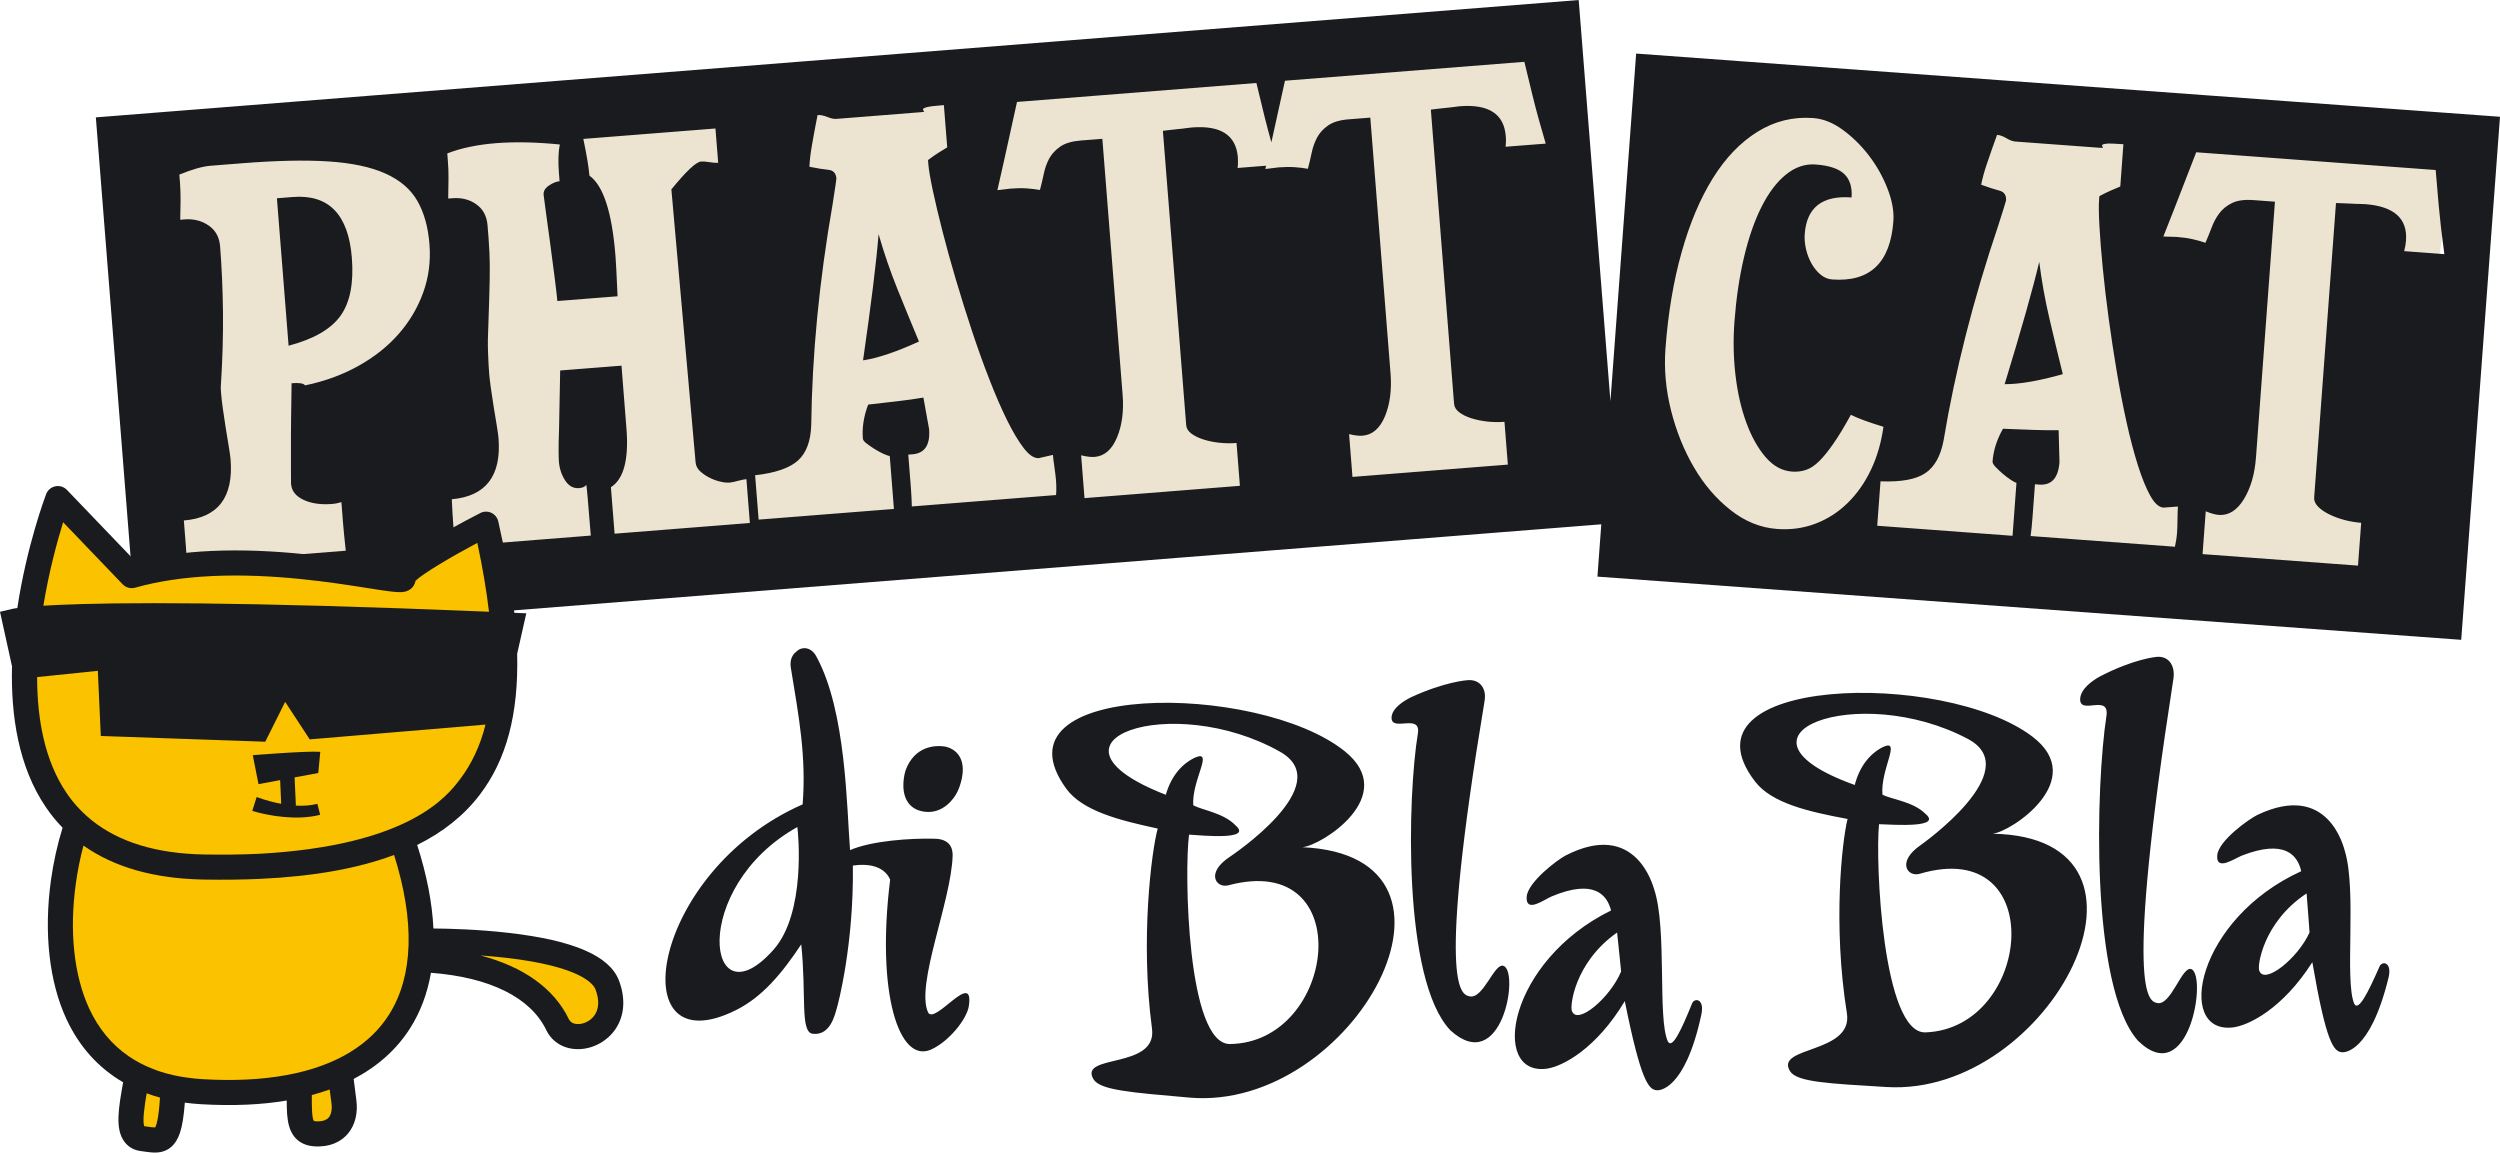
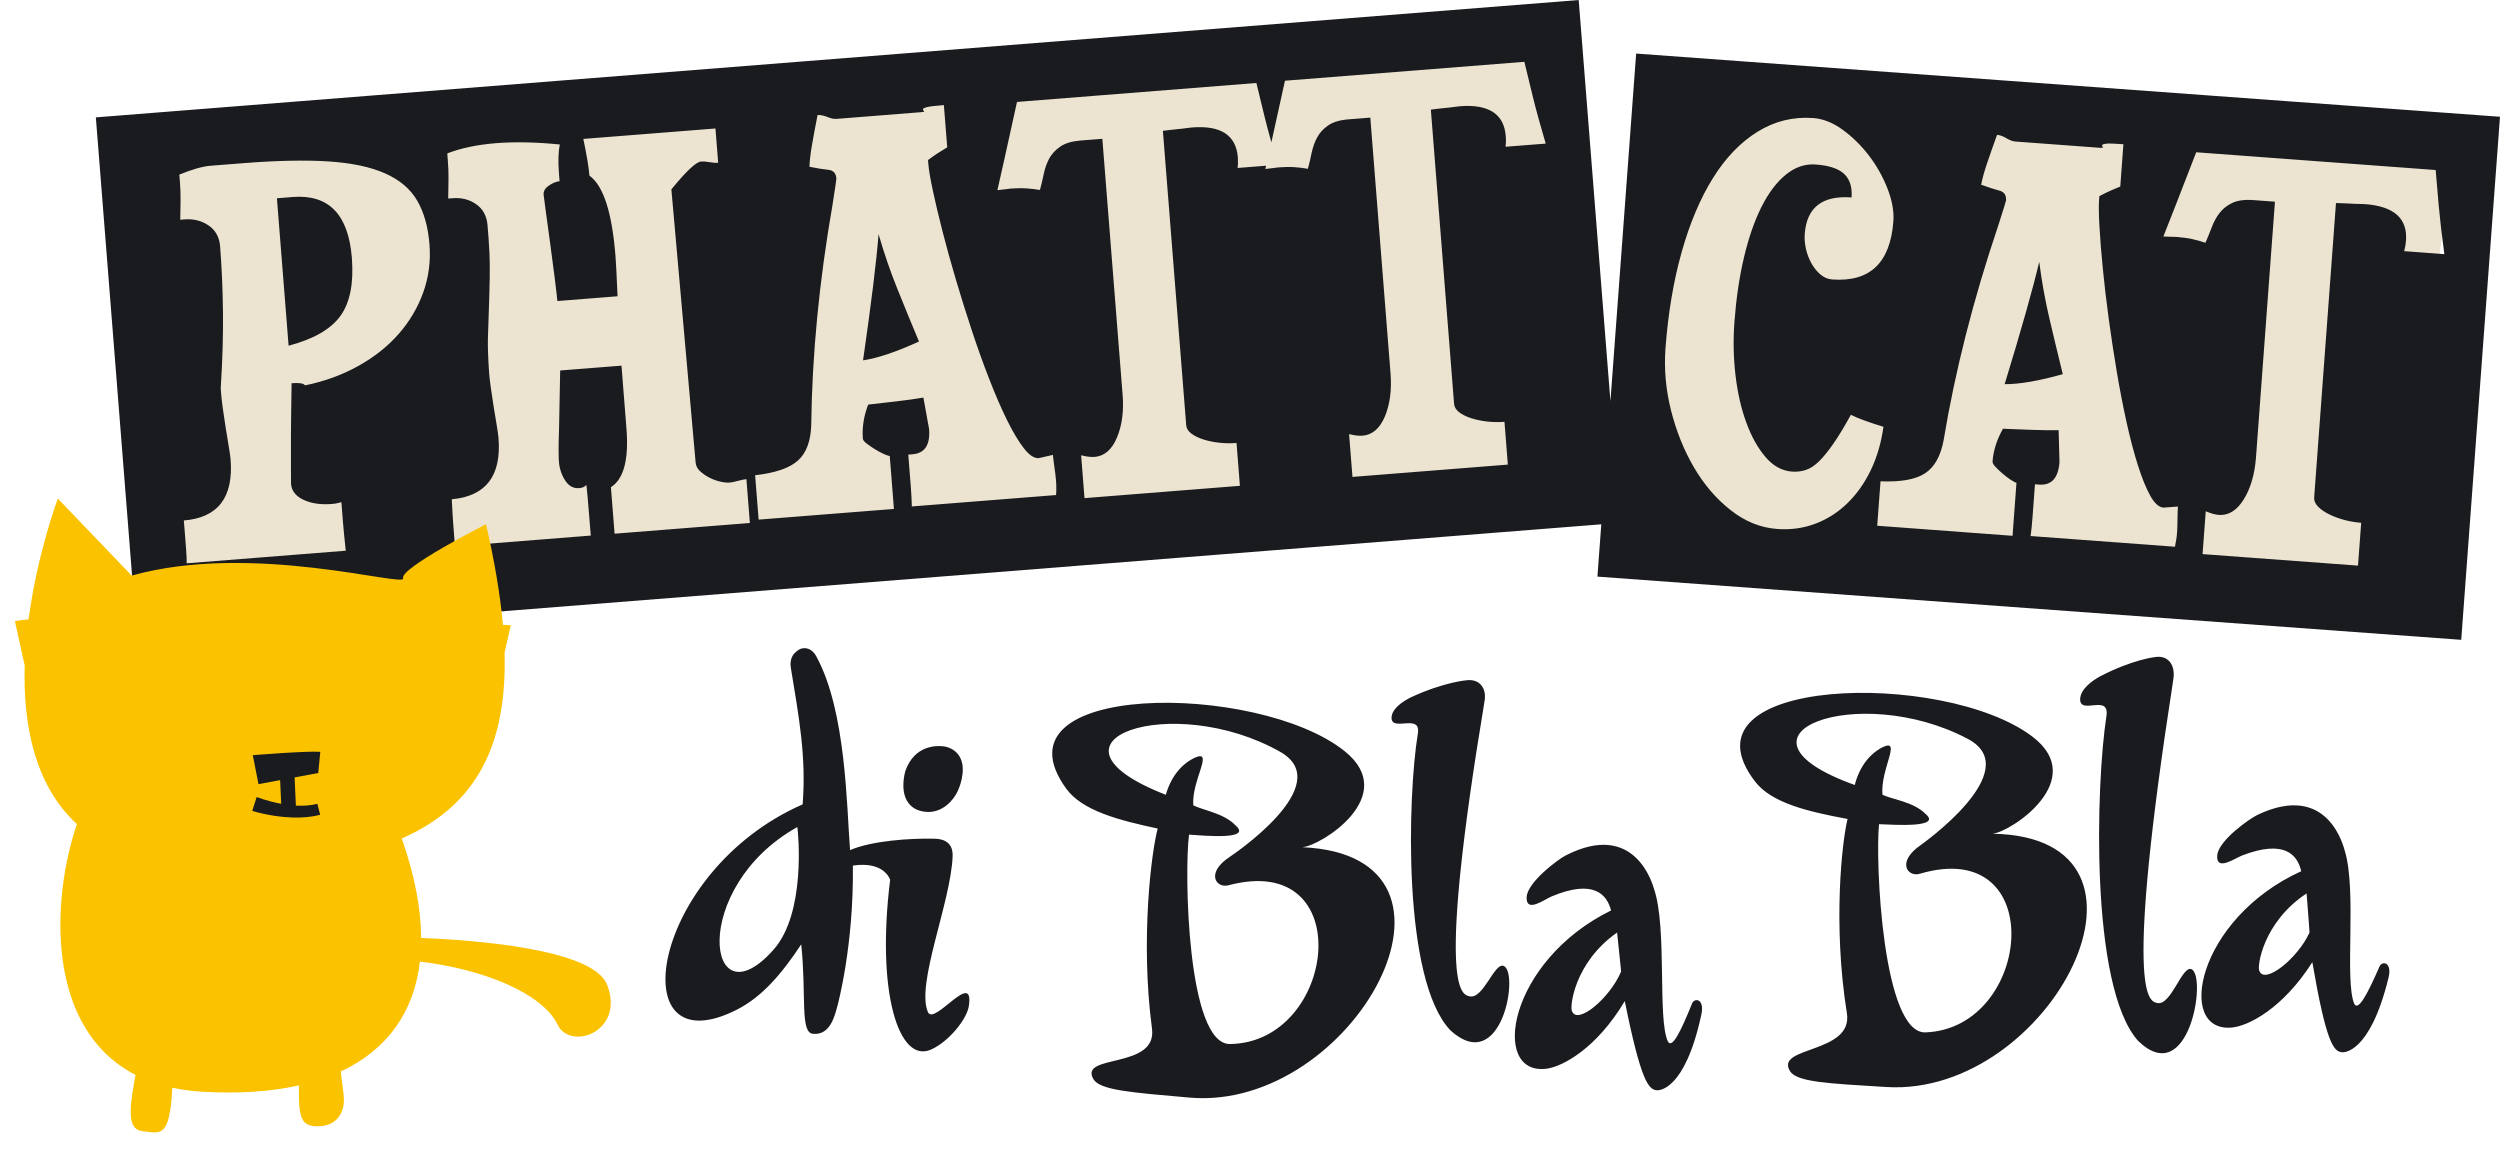
<svg xmlns="http://www.w3.org/2000/svg" width="437.33pt" height="201.62pt" viewBox="0 0 437.33 201.62" version="1.1">
  <defs>
    <clipPath id="clip1">
      <path d="M 16 0 L 437.328 0 L 437.328 193 L 16 193 Z M 16 0 " />
    </clipPath>
    <clipPath id="clip2">
      <path d="M 0 85 L 110 85 L 110 201.621 L 0 201.621 Z M 0 85 " />
    </clipPath>
  </defs>
  <g id="surface1">
    <path style=" stroke:none;fill-rule:nonzero;fill:rgb(92.499%,89.4%,81.999%);fill-opacity:1;" d="M 28.152 24.777 L 31.375 105.602 L 274.023 84.883 L 270.895 6.535 Z M 28.152 24.777 " />
    <path style=" stroke:none;fill-rule:nonzero;fill:rgb(92.499%,89.4%,81.999%);fill-opacity:1;" d="M 429.508 25 L 290.363 18.418 L 286.715 95.492 L 418.148 105.387 Z M 429.508 25 " />
    <g clip-path="url(#clip1)" clip-rule="nonzero">
      <path style=" stroke:none;fill-rule:nonzero;fill:rgb(10.199%,10.599%,12.199%);fill-opacity:1;" d="M 404.012 163.121 C 403.977 162.848 403.688 158.371 403.5 156.289 C 395.789 161.379 394.82 169.195 395.227 169.809 C 396.094 172.336 401.941 167.695 404.012 163.121 M 417.828 171.035 C 414.543 184.465 409.891 184.082 409.734 184.074 C 408.246 183.996 406.938 182.512 404.5 168.316 C 399.32 176.465 393.293 179.469 390.461 179.746 C 380.551 180.719 384.246 160.738 402.559 152.402 C 401.914 149.582 399.688 146.773 392.227 149.648 C 390.934 150.148 387.613 152.516 387.867 149.609 C 388.094 147.031 393.492 143.223 394.898 142.551 C 407.305 136.645 409.988 148.215 410.195 148.895 C 412.305 155.879 410.102 171.559 411.836 175.598 C 412.559 177 414.254 173.629 416.203 169.191 C 416.609 167.996 418.52 168.215 417.828 171.035 M 383.344 169.535 C 381.707 168.844 379.77 176.098 377.301 175.449 C 375.848 175.07 371.625 173.938 380.16 118.996 C 380.207 118.699 380.504 117.188 379.754 116.023 C 379.457 115.574 378.902 115.012 377.91 114.91 C 377.703 114.887 377.484 114.891 377.277 114.906 C 377.113 114.922 373.238 115.273 367.344 118.332 C 366.07 119.035 363.969 120.469 363.883 122.281 C 363.816 125.172 369.102 121.266 368.477 125.293 C 366.66 137.051 365.539 172.527 374.004 182.062 C 382.938 190.758 386.129 170.715 383.344 169.535 M 335.82 152.852 C 333.703 153.477 331.699 150.793 335.984 147.836 C 336.059 147.781 354.574 134.746 344.254 129.266 C 325.152 119.125 299.859 128.488 324.457 137.32 C 325.332 133.906 327.25 131.734 329.422 130.664 C 332.695 129.164 328.895 134.645 329.305 139.027 C 331.027 139.867 334.707 140.238 336.816 142.359 C 339.82 144.859 331.363 144.277 328.703 144.176 C 328.031 150.734 329.34 180.867 336.836 180.598 C 355.512 179.879 358.539 146.141 335.82 152.852 M 330.008 190.156 C 319.797 189.535 314.309 189.293 313.129 187.375 C 310.406 182.969 324.227 184.375 323.078 177.227 C 320.586 161.699 322.238 147.09 323.199 143.262 C 316.363 141.992 309.934 140.508 307.023 136.719 C 292.84 118.258 340.059 117.102 355.531 128.855 C 365.477 136.41 351.82 145.547 348.566 145.844 C 382.043 146.426 358.75 191.898 330.008 190.156 M 283.586 169.941 C 283.543 169.672 283.125 165.207 282.883 163.129 C 275.316 168.438 274.57 176.281 274.996 176.883 C 275.934 179.383 281.648 174.578 283.586 169.941 M 297.625 177.461 C 294.727 190.98 290.066 190.727 289.906 190.723 C 288.422 190.691 287.066 189.242 284.227 175.125 C 279.281 183.418 273.34 186.594 270.52 186.953 C 260.641 188.207 263.762 168.129 281.828 159.27 C 281.105 156.473 278.797 153.727 271.422 156.816 C 270.141 157.352 266.895 159.812 267.062 156.902 C 267.215 154.316 272.5 150.355 273.891 149.645 C 286.121 143.383 289.133 154.871 289.359 155.547 C 291.672 162.465 289.914 178.203 291.766 182.191 C 292.531 183.57 294.129 180.152 295.945 175.664 C 296.32 174.457 298.234 174.621 297.625 177.461 M 263.035 168.969 C 261.398 168.312 259.488 174.91 257.023 174.281 C 255.57 173.91 251.348 172.812 259.676 122.758 C 259.719 122.488 260.012 121.109 259.254 120.039 C 258.957 119.621 258.398 119.098 257.41 118.988 C 257.203 118.969 256.984 118.965 256.773 118.98 C 256.613 118.988 252.742 119.254 246.867 121.957 C 245.598 122.582 243.504 123.855 243.426 125.512 C 243.367 128.152 248.633 124.664 248.027 128.332 C 246.254 139.047 245.262 171.434 253.754 180.273 C 262.711 188.348 265.82 170.086 263.035 168.969 M 214.883 154.867 C 212.746 155.434 210.816 152.699 215.176 149.855 C 215.254 149.805 234.113 137.27 223.941 131.516 C 205.121 120.863 179.586 129.551 203.938 139.035 C 204.902 135.645 206.879 133.527 209.078 132.516 C 212.391 131.105 208.445 136.48 208.738 140.871 C 210.438 141.758 214.105 142.23 216.156 144.406 C 219.094 146.984 210.652 146.18 208 146.004 C 207.152 152.539 207.652 182.699 215.152 182.633 C 233.84 182.414 237.773 148.766 214.883 154.867 M 208.07 192.004 C 197.883 191.109 192.402 190.715 191.27 188.77 C 188.672 184.293 202.477 187.113 201.52 179.938 C 199.445 164.348 201.457 148.742 202.523 144.941 C 195.723 143.488 189.336 141.836 186.523 137.969 C 172.84 119.133 220.074 119.246 235.23 131.41 C 244.969 139.223 231.07 147.996 227.809 148.203 C 261.262 149.68 236.758 194.512 208.07 192.004 M 139.48 144.676 C 120.504 155.266 123.562 179.434 135.34 166.105 C 140.992 159.703 139.652 145.824 139.48 144.676 M 169.473 176.031 C 169.129 178.262 166.004 182.207 162.867 183.602 C 157.258 186.102 153.254 173.73 155.715 153.902 C 155.695 153.898 154.766 150.594 149.195 151.418 C 149.371 165.379 146.551 175.809 146.438 176.172 C 146.051 177.492 145.297 181.18 142.191 180.844 C 139.918 180.598 141.094 174.066 140.16 165.195 C 136.719 170.414 133.266 174.426 128.828 176.66 C 108.457 186.91 113.719 152.426 140.406 140.711 C 141.07 132.348 139.727 125.285 138.359 116.914 C 138.074 115.391 138.684 114.465 139.262 114.027 C 139.891 113.391 140.57 113.352 140.938 113.395 C 142.047 113.516 142.645 114.512 142.828 114.879 C 148.035 124.402 148.109 141.289 148.703 148.711 C 152.457 147.082 159.262 146.602 163.523 146.719 C 166.168 146.789 166.695 148.367 166.645 149.746 C 166.363 157.789 160.172 172.199 162.332 177.059 C 163.422 179.508 170.492 169.387 169.473 176.031 M 161.008 141.848 C 161.289 141.926 161.57 141.98 161.852 142.008 C 164.895 142.34 166.867 139.871 167.547 138.371 C 167.707 138.027 169.086 134.926 168.023 132.648 C 167.551 131.645 166.695 130.953 165.512 130.641 C 165.512 130.641 165.293 130.586 164.926 130.547 C 163.797 130.422 159.98 130.367 158.395 134.816 L 158.371 134.891 C 158.281 135.207 157.496 138.027 158.648 140.059 C 159.164 140.965 159.984 141.586 161.008 141.848 M 427.594 44.457 C 427.152 41.199 426.824 38.336 426.602 35.871 C 426.379 33.406 426.203 31.359 426.078 29.742 L 384.188 26.637 C 382.645 30.613 381.406 33.824 380.453 36.266 C 379.488 38.703 378.824 40.406 378.441 41.371 C 378.875 41.402 379.277 41.414 379.648 41.414 C 380.02 41.41 380.391 41.422 380.762 41.445 C 381.812 41.527 382.746 41.656 383.566 41.84 C 384.391 42.027 385.137 42.238 385.801 42.473 C 386.172 41.633 386.531 40.742 386.883 39.809 C 387.234 38.875 387.676 38.039 388.234 37.309 C 388.781 36.574 389.52 35.977 390.449 35.52 C 391.383 35.062 392.621 34.887 394.164 35 L 397.961 35.281 L 394.641 80.047 C 394.422 82.945 393.719 85.371 392.523 87.328 C 391.32 89.285 389.855 90.203 388.133 90.074 C 387.516 90.027 386.758 89.812 385.855 89.441 L 385.301 96.93 L 412.488 98.945 L 413.047 91.453 C 412.059 91.383 411.078 91.211 410.105 90.957 C 409.133 90.695 408.242 90.367 407.434 89.965 C 406.633 89.57 405.984 89.117 405.492 88.617 C 405.004 88.113 404.781 87.582 404.82 87.031 L 408.637 35.516 C 408.883 35.531 409.254 35.543 409.746 35.555 C 410.242 35.559 410.738 35.582 411.227 35.617 C 411.723 35.652 412.203 35.672 412.672 35.672 C 413.129 35.68 413.488 35.691 413.734 35.711 C 418.785 36.086 421.176 38.211 420.887 42.094 C 420.863 42.406 420.824 42.711 420.77 43.02 C 420.719 43.324 420.652 43.625 420.566 43.934 Z M 380.988 88.609 L 378.461 88.797 C 377.656 88.738 376.891 88.047 376.152 86.723 C 375.414 85.398 374.691 83.621 373.988 81.402 C 373.285 79.172 372.617 76.648 371.992 73.809 C 371.363 70.973 370.797 68.016 370.277 64.941 C 369.766 61.871 369.289 58.777 368.871 55.68 C 368.453 52.578 368.109 49.672 367.848 46.953 C 367.578 44.238 367.387 41.824 367.266 39.699 C 367.145 37.59 367.121 36.004 367.195 34.961 L 367.246 34.312 C 367.957 33.93 368.613 33.609 369.227 33.34 C 369.832 33.074 370.395 32.84 370.906 32.629 L 371.449 25.23 C 369.848 25.109 368.828 25.078 368.391 25.145 C 367.949 25.203 367.734 25.293 367.723 25.418 C 367.715 25.543 367.734 25.621 367.793 25.656 C 367.855 25.691 367.879 25.738 367.879 25.801 C 367.875 25.863 367.719 25.879 367.406 25.859 L 352.523 24.758 C 352.09 24.723 351.574 24.531 350.98 24.176 C 350.387 23.824 349.844 23.629 349.348 23.59 C 348.652 25.523 348.059 27.203 347.582 28.625 C 347.102 30.039 346.766 31.273 346.566 32.312 C 347.836 32.781 348.891 33.117 349.746 33.34 C 350.594 33.559 350.984 34.129 350.922 35.059 C 350.91 35.18 350.465 36.629 349.57 39.418 C 345.203 52.359 342.012 64.891 340 77.02 C 339.488 79.773 338.41 81.695 336.781 82.777 C 335.152 83.871 332.539 84.34 328.961 84.199 L 328.387 91.969 L 352.059 93.727 L 352.742 84.477 C 352.5 84.395 352.145 84.199 351.672 83.887 C 351.199 83.57 350.727 83.207 350.266 82.805 C 349.797 82.398 349.391 82.008 349.051 81.645 C 348.703 81.277 348.543 80.973 348.559 80.727 C 348.703 78.812 349.305 76.906 350.383 75 C 352.23 75.078 353.961 75.141 355.57 75.199 C 357.176 75.254 358.699 75.277 360.121 75.258 L 360.27 80.848 C 360.062 83.625 358.879 84.93 356.719 84.77 L 355.98 84.715 C 355.812 86.996 355.672 88.879 355.562 90.355 C 355.453 91.836 355.336 92.977 355.219 93.77 L 380.469 95.641 C 380.559 95.211 380.637 94.805 380.695 94.402 C 380.762 94.004 380.809 93.562 380.844 93.07 C 380.879 92.574 380.902 91.828 380.914 90.84 C 380.926 89.852 380.953 89.105 380.988 88.609 M 327.293 82.172 C 328.363 79.926 329.086 77.422 329.477 74.66 C 326.809 73.844 324.91 73.145 323.777 72.562 C 322.629 74.648 321.609 76.34 320.699 77.637 C 319.797 78.934 318.965 79.957 318.199 80.707 C 317.43 81.461 316.66 81.957 315.902 82.207 C 315.137 82.465 314.324 82.562 313.461 82.496 C 311.738 82.367 310.199 81.527 308.863 79.969 C 307.52 78.41 306.395 76.406 305.496 73.949 C 304.59 71.496 303.961 68.742 303.598 65.672 C 303.234 62.609 303.172 59.477 303.41 56.273 C 303.715 52.199 304.27 48.445 305.082 45 C 305.895 41.562 306.922 38.613 308.156 36.164 C 309.391 33.719 310.812 31.832 312.43 30.527 C 314.047 29.223 315.781 28.637 317.629 28.777 C 319.969 28.945 321.637 29.504 322.621 30.445 C 323.605 31.387 324.027 32.75 323.898 34.539 C 318.781 34.16 316.051 36.285 315.707 40.91 C 315.641 41.77 315.719 42.66 315.926 43.574 C 316.137 44.488 316.465 45.332 316.898 46.105 C 317.34 46.887 317.867 47.531 318.48 48.039 C 319.098 48.551 319.766 48.832 320.512 48.887 C 327.105 49.371 330.672 45.984 331.211 38.707 C 331.34 36.98 330.996 35.086 330.191 33.008 C 329.387 30.934 328.305 29.008 326.949 27.23 C 325.59 25.457 324.059 23.953 322.355 22.707 C 320.648 21.465 318.934 20.781 317.203 20.652 C 313.691 20.391 310.438 21.191 307.453 23.043 C 304.465 24.898 301.855 27.605 299.645 31.16 C 297.426 34.719 295.602 39.031 294.176 44.102 C 292.746 49.176 291.805 54.789 291.344 60.953 C 291.082 64.535 291.398 68.137 292.309 71.766 C 293.219 75.398 294.559 78.723 296.312 81.734 C 298.07 84.746 300.211 87.25 302.734 89.23 C 305.25 91.219 307.961 92.316 310.859 92.531 C 313.266 92.711 315.516 92.395 317.625 91.59 C 319.727 90.785 321.602 89.578 323.238 87.961 C 324.879 86.348 326.23 84.414 327.293 82.172 M 263.438 24.738 C 263.43 25.051 263.41 25.363 263.367 25.672 L 270.395 25.121 C 269.461 21.969 268.699 19.195 268.109 16.785 C 267.516 14.387 267.031 12.391 266.66 10.812 L 224.781 14.121 C 223.867 18.289 223.121 21.652 222.555 24.211 C 222.5 24.449 222.449 24.672 222.402 24.895 C 221.961 23.312 221.57 21.844 221.234 20.496 C 220.645 18.094 220.164 16.102 219.785 14.516 L 177.906 17.832 C 176.996 22 176.258 25.359 175.684 27.914 C 175.105 30.477 174.711 32.262 174.477 33.266 C 174.91 33.234 175.309 33.188 175.676 33.129 C 176.043 33.066 176.414 33.02 176.781 32.992 C 177.824 32.91 178.773 32.898 179.617 32.957 C 180.461 33.016 181.223 33.105 181.918 33.234 C 182.156 32.348 182.383 31.422 182.582 30.441 C 182.781 29.465 183.102 28.57 183.527 27.758 C 183.965 26.953 184.605 26.25 185.453 25.656 C 186.309 25.059 187.508 24.703 189.051 24.578 L 192.836 24.285 L 196.379 69.023 C 196.613 71.922 196.281 74.426 195.391 76.543 C 194.508 78.66 193.195 79.789 191.473 79.93 C 190.855 79.973 190.078 79.887 189.125 79.645 L 189.715 87.137 L 216.898 84.984 L 216.309 77.492 C 215.32 77.57 214.324 77.559 213.324 77.449 C 212.324 77.348 211.395 77.156 210.535 76.883 C 209.676 76.613 208.965 76.262 208.406 75.844 C 207.844 75.422 207.547 74.934 207.504 74.375 L 203.426 22.887 C 203.672 22.863 204.043 22.82 204.531 22.75 C 205.023 22.68 205.512 22.625 206.012 22.586 C 206.496 22.547 206.977 22.496 207.434 22.426 C 207.895 22.363 208.25 22.316 208.496 22.297 C 213.551 21.895 216.227 23.637 216.539 27.52 C 216.562 27.832 216.57 28.137 216.562 28.449 C 216.559 28.766 216.535 29.07 216.496 29.383 L 221.484 28.988 C 221.434 29.199 221.391 29.391 221.352 29.562 C 221.777 29.523 222.18 29.477 222.551 29.418 C 222.918 29.355 223.285 29.316 223.652 29.281 C 224.699 29.199 225.648 29.188 226.484 29.246 C 227.332 29.305 228.098 29.395 228.785 29.531 C 229.031 28.641 229.254 27.711 229.449 26.734 C 229.656 25.754 229.973 24.863 230.402 24.055 C 230.832 23.242 231.477 22.539 232.328 21.949 C 233.184 21.352 234.379 20.992 235.914 20.875 L 239.711 20.574 L 243.25 65.32 C 243.477 68.211 243.148 70.723 242.266 72.84 C 241.379 74.949 240.07 76.082 238.348 76.215 C 237.73 76.266 236.945 76.176 236 75.941 L 236.59 83.426 L 263.77 81.273 L 263.18 73.789 C 262.188 73.867 261.199 73.848 260.195 73.746 C 259.191 73.633 258.266 73.445 257.402 73.172 C 256.547 72.902 255.84 72.551 255.281 72.133 C 254.719 71.711 254.418 71.223 254.367 70.672 L 250.301 19.176 C 250.547 19.152 250.906 19.109 251.402 19.039 C 251.891 18.973 252.383 18.914 252.879 18.875 C 253.367 18.836 253.848 18.785 254.309 18.715 C 254.766 18.648 255.125 18.609 255.363 18.586 C 260.422 18.184 263.102 19.934 263.406 23.809 C 263.43 24.121 263.445 24.426 263.438 24.738 M 184.781 85.34 C 184.781 84.938 184.766 84.488 184.727 83.996 C 184.688 83.504 184.598 82.766 184.461 81.781 C 184.316 80.805 184.23 80.066 184.191 79.574 L 181.723 80.141 C 180.922 80.203 180.055 79.633 179.121 78.438 C 178.191 77.242 177.207 75.598 176.172 73.512 C 175.141 71.418 174.102 69.02 173.051 66.309 C 171.992 63.605 170.98 60.77 170.004 57.812 C 169.02 54.852 168.09 51.867 167.199 48.863 C 166.312 45.867 165.531 43.043 164.859 40.402 C 164.18 37.758 163.625 35.395 163.18 33.324 C 162.738 31.254 162.473 29.691 162.391 28.645 L 162.34 28 C 162.984 27.512 163.586 27.09 164.145 26.734 C 164.711 26.383 165.223 26.062 165.699 25.777 L 165.113 18.383 C 163.512 18.504 162.496 18.637 162.078 18.762 C 161.652 18.883 161.445 19.012 161.453 19.133 C 161.461 19.262 161.5 19.332 161.559 19.355 C 161.625 19.387 161.66 19.43 161.664 19.488 C 161.672 19.555 161.52 19.594 161.211 19.617 L 146.328 20.797 C 145.895 20.836 145.359 20.719 144.723 20.457 C 144.078 20.203 143.508 20.09 143.016 20.129 C 142.621 22.148 142.293 23.895 142.039 25.371 C 141.781 26.848 141.637 28.117 141.594 29.172 C 142.922 29.445 144.02 29.613 144.895 29.703 C 145.77 29.789 146.238 30.293 146.312 31.223 C 146.324 31.344 146.098 32.852 145.648 35.738 C 143.305 49.191 142.059 62.066 141.91 74.355 C 141.824 77.16 141.059 79.219 139.613 80.539 C 138.164 81.863 135.66 82.734 132.094 83.137 L 132.711 90.898 L 156.375 89.031 L 155.648 79.781 C 155.395 79.742 155.012 79.598 154.492 79.367 C 153.977 79.129 153.465 78.84 152.938 78.512 C 152.414 78.18 151.961 77.859 151.559 77.551 C 151.16 77.242 150.957 76.965 150.941 76.719 C 150.785 74.805 151.098 72.828 151.867 70.777 C 153.707 70.574 155.43 70.379 157.023 70.184 C 158.621 70.004 160.121 69.785 161.531 69.547 L 162.527 75.051 C 162.746 77.828 161.777 79.297 159.625 79.469 L 158.887 79.531 C 159.062 81.812 159.215 83.688 159.332 85.164 C 159.441 86.645 159.5 87.785 159.508 88.594 L 184.742 86.598 C 184.773 86.16 184.785 85.746 184.781 85.34 M 131.176 91.488 L 130.57 83.812 C 130.262 83.84 129.77 83.945 129.105 84.113 C 128.438 84.297 127.945 84.395 127.645 84.418 C 127.148 84.457 126.566 84.398 125.906 84.227 C 125.238 84.066 124.602 83.824 123.988 83.496 C 123.371 83.176 122.848 82.793 122.406 82.371 C 121.969 81.938 121.734 81.449 121.684 80.891 L 117.445 33.129 C 120.043 29.945 121.773 28.32 122.637 28.254 C 123.008 28.227 123.508 28.266 124.141 28.371 C 124.762 28.477 125.262 28.508 125.633 28.48 L 125.156 22.477 L 102.043 24.301 C 102.645 27.172 102.996 29.312 103.113 30.73 C 105.543 32.465 107.066 37.145 107.668 44.785 C 107.707 45.285 107.754 46.117 107.82 47.285 C 107.879 48.461 107.953 49.973 108.031 51.828 L 97.5 52.66 C 97.441 51.988 97.289 50.648 97.039 48.652 C 96.793 46.656 96.516 44.598 96.23 42.484 C 95.938 40.367 95.68 38.465 95.449 36.777 C 95.227 35.094 95.105 34.188 95.094 34.062 C 95.047 33.445 95.359 32.906 96.035 32.453 C 96.715 31.996 97.332 31.742 97.887 31.703 L 97.785 30.402 C 97.613 28.25 97.66 26.543 97.938 25.277 C 93.809 24.863 90.082 24.785 86.758 25.047 C 83.488 25.309 80.648 25.902 78.246 26.836 L 78.344 28.129 C 78.43 29.18 78.469 30.23 78.457 31.285 C 78.445 32.34 78.426 33.492 78.406 34.73 L 79.145 34.676 C 80.746 34.547 82.141 34.898 83.316 35.738 C 84.504 36.574 85.156 37.797 85.285 39.395 C 85.34 40.133 85.395 40.848 85.457 41.52 C 85.508 42.203 85.566 43.109 85.621 44.254 C 85.68 45.395 85.695 46.93 85.664 48.852 C 85.629 50.781 85.551 53.359 85.438 56.598 C 85.34 58.527 85.316 60.23 85.375 61.711 C 85.43 63.199 85.5 64.465 85.586 65.52 C 85.625 66.008 85.715 66.773 85.859 67.816 C 86.008 68.863 86.168 69.965 86.355 71.129 C 86.539 72.289 86.719 73.379 86.891 74.387 C 87.059 75.402 87.168 76.148 87.207 76.645 C 87.73 83.238 85.004 86.805 79.031 87.336 C 79.109 89.125 79.207 90.715 79.316 92.105 C 79.426 93.492 79.512 94.648 79.59 95.57 L 103.348 93.688 C 102.883 87.773 102.613 84.82 102.559 84.82 C 102.328 85.148 101.914 85.344 101.297 85.391 C 100.312 85.465 99.5 85.023 98.863 84.047 C 98.234 83.074 97.863 81.969 97.77 80.738 C 97.746 80.492 97.727 79.898 97.719 78.969 C 97.707 78.047 97.734 76.77 97.793 75.156 L 97.992 64.809 L 108.719 63.965 L 109.586 74.965 C 110.02 80.387 109.109 83.812 106.867 85.227 L 107.512 93.359 Z M 75.125 42.715 C 74.887 39.691 74.176 37.16 72.992 35.113 C 71.805 33.066 69.941 31.477 67.402 30.348 C 64.867 29.211 61.566 28.512 57.516 28.242 C 53.465 27.977 48.453 28.078 42.469 28.551 L 36.828 28.996 C 35.414 29.113 33.594 29.629 31.371 30.547 L 31.477 31.84 C 31.559 32.891 31.594 33.941 31.586 34.996 C 31.574 36.051 31.555 37.199 31.531 38.441 L 32.27 38.379 C 33.875 38.258 35.281 38.609 36.496 39.445 C 37.707 40.277 38.383 41.5 38.504 43.102 C 38.793 46.797 38.961 50.66 39.008 54.688 C 39.043 58.715 38.926 62.914 38.648 67.273 C 38.613 67.586 38.609 67.91 38.637 68.258 C 38.66 68.594 38.688 68.914 38.715 69.223 C 38.754 69.715 38.844 70.484 38.988 71.527 C 39.133 72.57 39.293 73.676 39.484 74.84 C 39.668 76.004 39.848 77.086 40.016 78.098 C 40.191 79.105 40.293 79.855 40.336 80.355 C 40.867 87.008 38.133 90.57 32.16 91.047 C 32.316 93.016 32.438 94.617 32.539 95.852 C 32.633 97.082 32.676 97.98 32.66 98.539 L 60.484 96.336 C 60.27 94.371 60.105 92.684 59.988 91.262 C 59.883 89.84 59.789 88.707 59.723 87.844 C 59.414 87.926 59.145 87.996 58.898 88.047 C 58.66 88.102 58.383 88.129 58.07 88.16 C 56.098 88.312 54.438 88.074 53.086 87.43 C 51.73 86.797 51.004 85.863 50.91 84.629 C 50.898 84.508 50.898 83.891 50.898 82.77 C 50.906 81.656 50.902 80.258 50.898 78.586 C 50.887 76.906 50.898 75.066 50.922 73.047 C 50.949 71.031 50.977 69.023 51.008 67.039 C 52.363 66.934 53.148 67.059 53.359 67.414 C 56.781 66.711 59.883 65.578 62.676 64.023 C 65.465 62.469 67.816 60.609 69.719 58.438 C 71.625 56.273 73.066 53.848 74.031 51.172 C 75 48.488 75.363 45.672 75.125 42.715 M 437.328 20.426 L 430.547 111.926 L 279.441 100.871 L 280.117 91.719 L 23.996 111.988 L 16.766 20.531 L 276.164 0.004 L 281.715 70.176 L 286.215 9.371 Z M 356.727 45.805 C 355.637 50.438 353.621 57.574 350.676 67.207 C 353.277 67.215 356.672 66.633 360.848 65.453 C 360.039 62.172 359.258 58.922 358.504 55.703 C 357.754 52.484 357.156 49.188 356.727 45.805 M 153.691 40.957 C 153.32 45.703 152.418 53.059 150.973 63.039 C 153.547 62.652 156.809 61.551 160.758 59.746 C 159.453 56.633 158.188 53.531 156.953 50.473 C 155.719 47.406 154.633 44.234 153.691 40.957 M 51.219 34.461 L 48.441 34.684 L 50.484 60.477 C 54.859 59.324 57.883 57.586 59.562 55.246 C 61.238 52.91 61.898 49.527 61.551 45.09 C 60.945 37.508 57.504 33.969 51.219 34.461 " />
    </g>
    <path style=" stroke:none;fill-rule:nonzero;fill:rgb(98.399%,76.099%,0%);fill-opacity:1;" d="M 106.211 172.277 C 103.801 166.027 83.293 164.465 73.672 164.078 C 73.641 158.914 72.531 153.086 70.281 146.672 C 83.695 140.801 88.699 129.859 88.266 114.164 L 89.352 109.367 C 88.891 109.352 88.434 109.332 87.98 109.312 C 87.496 103.93 86.48 98.055 85.023 91.695 C 85.023 91.695 69.855 99.426 70.52 101.152 C 71.184 102.879 44.152 94.742 23.039 100.691 L 10.121 87.223 C 10.121 87.223 6.547 96.68 5 108.355 C 3.184 108.523 2.609 108.656 2.609 108.656 L 4.324 116.449 C 4.027 126.672 6 137.297 13.453 144.168 C 9 157.227 7.855 179.891 23.703 188.031 C 22.812 193.043 21.957 197.512 24.855 197.863 C 28.113 198.25 29.66 199.219 30.152 190.285 C 31.773 190.629 33.512 190.867 35.379 190.977 C 41.785 191.348 47.438 190.961 52.297 189.867 C 52.242 194.66 52.363 196.883 55.156 197.023 C 58.973 197.215 60.531 194.527 60.09 191.34 C 59.93 190.148 59.754 188.742 59.602 187.438 C 67.688 183.672 72.414 177.117 73.457 168.211 C 84.879 169.574 94.957 173.883 97.527 179.223 C 99.781 183.898 109.367 180.48 106.211 172.277 " />
    <g clip-path="url(#clip2)" clip-rule="nonzero">
-       <path style=" stroke:none;fill-rule:nonzero;fill:rgb(10.199%,10.599%,12.199%);fill-opacity:1;" d="M 104.062 177.512 C 103.449 178.449 102.348 179.09 101.25 179.141 C 100.656 179.164 99.875 179.035 99.504 178.273 C 96.926 172.914 91.566 169.105 84.047 167.137 C 85.492 167.242 87.008 167.379 88.535 167.551 C 101.645 169.062 103.809 172.156 104.164 173.066 C 104.84 174.832 104.805 176.371 104.062 177.512 M 68.027 177.531 C 66.379 180.125 64.117 182.297 61.297 184.023 L 61.297 184.027 C 58.234 185.902 54.516 187.254 50.199 188.051 C 47.969 188.465 45.582 188.734 43.043 188.852 C 40.664 188.961 38.133 188.938 35.504 188.785 C 34.477 188.727 33.484 188.625 32.523 188.48 C 30.965 188.258 29.5 187.922 28.121 187.484 C 27.551 187.301 26.996 187.094 26.457 186.871 C 25.039 186.301 23.723 185.602 22.52 184.773 C 19.551 182.738 17.234 179.949 15.602 176.414 C 12.941 170.676 12.105 162.926 13.262 154.59 C 13.59 152.195 14.059 149.949 14.605 147.918 C 19.969 151.715 26.992 153.707 35.59 153.863 C 39.055 153.926 42.379 153.883 45.473 153.746 L 45.477 153.742 C 54.82 153.316 62.609 151.934 68.934 149.559 C 72.609 161.199 72.32 170.789 68.027 177.531 M 57.512 195.473 C 57.164 195.895 56.59 196.121 55.809 196.156 C 55.656 196.164 55.492 196.164 55.328 196.16 C 55.074 196.145 54.949 196.109 54.91 196.09 C 54.559 195.609 54.531 193.621 54.547 191.559 C 55.629 191.27 56.668 190.945 57.668 190.582 C 57.77 191.402 57.875 192.227 57.98 192.961 C 58.125 194.023 57.953 194.945 57.512 195.473 M 27.137 197.227 C 26.859 197.234 26.418 197.176 25.941 197.109 C 25.715 197.078 25.48 197.043 25.242 197.012 C 24.883 196.168 25.285 193.445 25.656 191.258 C 26.41 191.535 27.188 191.789 27.988 192.004 C 27.754 195.691 27.367 196.855 27.137 197.227 M 6.496 118.445 L 17.113 117.348 L 17.633 128.746 L 21.598 128.883 L 28.711 129.133 L 46.402 129.75 L 48.805 124.945 L 49.883 122.781 L 52.008 126.023 L 54.18 129.34 L 56.984 129.105 L 62.824 128.613 L 84.93 126.754 C 84 130.477 82.504 133.641 80.449 136.348 C 78.223 139.277 71.574 147.934 45.277 149.359 L 45.273 149.359 C 42.273 149.496 39.043 149.535 35.668 149.477 C 27.375 149.324 20.797 147.312 16.031 143.48 C 14.789 142.484 13.668 141.359 12.668 140.113 C 12.309 139.66 11.969 139.199 11.641 138.715 C 7.793 133.047 6.496 125.738 6.496 118.445 M 11.047 91.359 L 21.457 102.211 C 22.02 102.797 22.855 103.023 23.641 102.805 C 27.625 101.68 32.184 100.992 37.191 100.766 C 47.824 100.277 58.199 101.91 64.398 102.887 C 66 103.141 67.191 103.328 68.113 103.441 C 69.035 103.562 69.68 103.609 70.176 103.586 C 71.164 103.543 71.895 103.168 72.352 102.473 C 72.523 102.203 72.637 101.902 72.691 101.598 C 73.926 100.383 78.719 97.516 83.5 94.969 C 84.43 99.312 85.105 103.324 85.539 107.012 C 41.656 105.191 20.297 105.355 10.07 105.824 C 9.145 105.867 8.312 105.91 7.586 105.961 C 8.582 99.871 10.043 94.59 11.047 91.359 M 108.258 171.488 C 106.605 167.203 100.32 164.492 89.039 163.195 C 83.688 162.574 78.586 162.445 75.82 162.422 C 75.605 157.93 74.66 153.039 72.977 147.812 C 77.566 145.535 81.203 142.605 83.941 139.008 C 88.582 132.906 90.734 124.973 90.469 114.367 L 92.066 107.289 L 89.969 107.199 C 89.438 102.371 88.5 97.055 87.164 91.211 C 87.012 90.551 86.566 89.996 85.957 89.711 C 85.34 89.422 84.633 89.434 84.031 89.742 C 83.871 89.824 80.141 91.727 76.426 93.879 C 74.203 95.16 72.449 96.273 71.211 97.176 C 70.578 97.633 69.656 98.301 69.023 99.133 C 68.066 99.023 66.602 98.789 65.082 98.555 C 58.719 97.551 48.062 95.871 36.992 96.379 C 32.172 96.598 27.723 97.223 23.727 98.234 L 11.707 85.699 C 11.184 85.156 10.418 84.918 9.68 85.07 C 8.941 85.223 8.332 85.742 8.066 86.449 C 7.801 87.148 4.652 95.629 3.031 106.367 C 2.473 106.438 2.203 106.5 2.105 106.523 L 0 107.02 L 2.102 116.562 C 1.879 125.191 3.242 134.152 8 141.168 C 8.883 142.477 9.867 143.691 10.949 144.793 C 10.059 147.652 9.352 150.805 8.91 153.988 C 7.645 163.148 8.605 171.766 11.617 178.258 C 13.855 183.086 17.211 186.809 21.539 189.328 C 20.73 193.883 20.094 197.48 21.766 199.727 C 22.453 200.656 23.449 201.219 24.656 201.363 C 24.895 201.395 25.121 201.426 25.34 201.457 C 26.031 201.551 26.684 201.645 27.367 201.613 C 29.371 201.523 30.754 200.359 31.484 198.156 C 31.887 196.941 32.156 195.289 32.332 192.887 C 33.281 193.016 34.258 193.113 35.254 193.168 C 38.027 193.328 40.715 193.352 43.242 193.238 C 45.664 193.125 47.973 192.891 50.156 192.516 C 50.156 194.301 50.227 195.715 50.539 196.871 C 51.148 199.156 52.73 200.422 55.113 200.539 C 55.418 200.559 55.719 200.559 56.012 200.543 C 58.578 200.426 60.082 199.25 60.887 198.277 C 62.137 196.781 62.645 194.676 62.328 192.363 C 62.172 191.27 62.012 189.969 61.867 188.742 C 66.059 186.547 69.383 183.578 71.73 179.891 C 73.551 177.027 74.77 173.773 75.387 170.172 C 85.676 170.957 92.809 174.484 95.551 180.176 C 96.621 182.395 98.828 183.645 101.449 183.523 C 103.949 183.406 106.355 182.023 107.738 179.914 C 109.266 177.57 109.449 174.582 108.258 171.488 " />
-     </g>
+       </g>
    <path style=" stroke:none;fill-rule:nonzero;fill:rgb(10.199%,10.599%,12.199%);fill-opacity:1;" d="M 44.902 139.422 L 44.129 141.855 C 44.34 141.918 48.41 143.195 52.77 142.996 C 53.852 142.945 54.949 142.805 56.008 142.535 L 55.52 140.613 C 54.305 140.926 53.008 140.996 51.746 140.926 C 51.754 140.824 51.754 140.727 51.746 140.621 L 51.535 135.992 L 55.676 135.223 L 56.027 131.52 C 53.68 131.332 44.219 132.105 44.219 132.105 L 45.219 137.172 L 49.004 136.469 L 49.191 140.609 C 46.773 140.164 44.934 139.434 44.902 139.422 " />
  </g>
</svg>